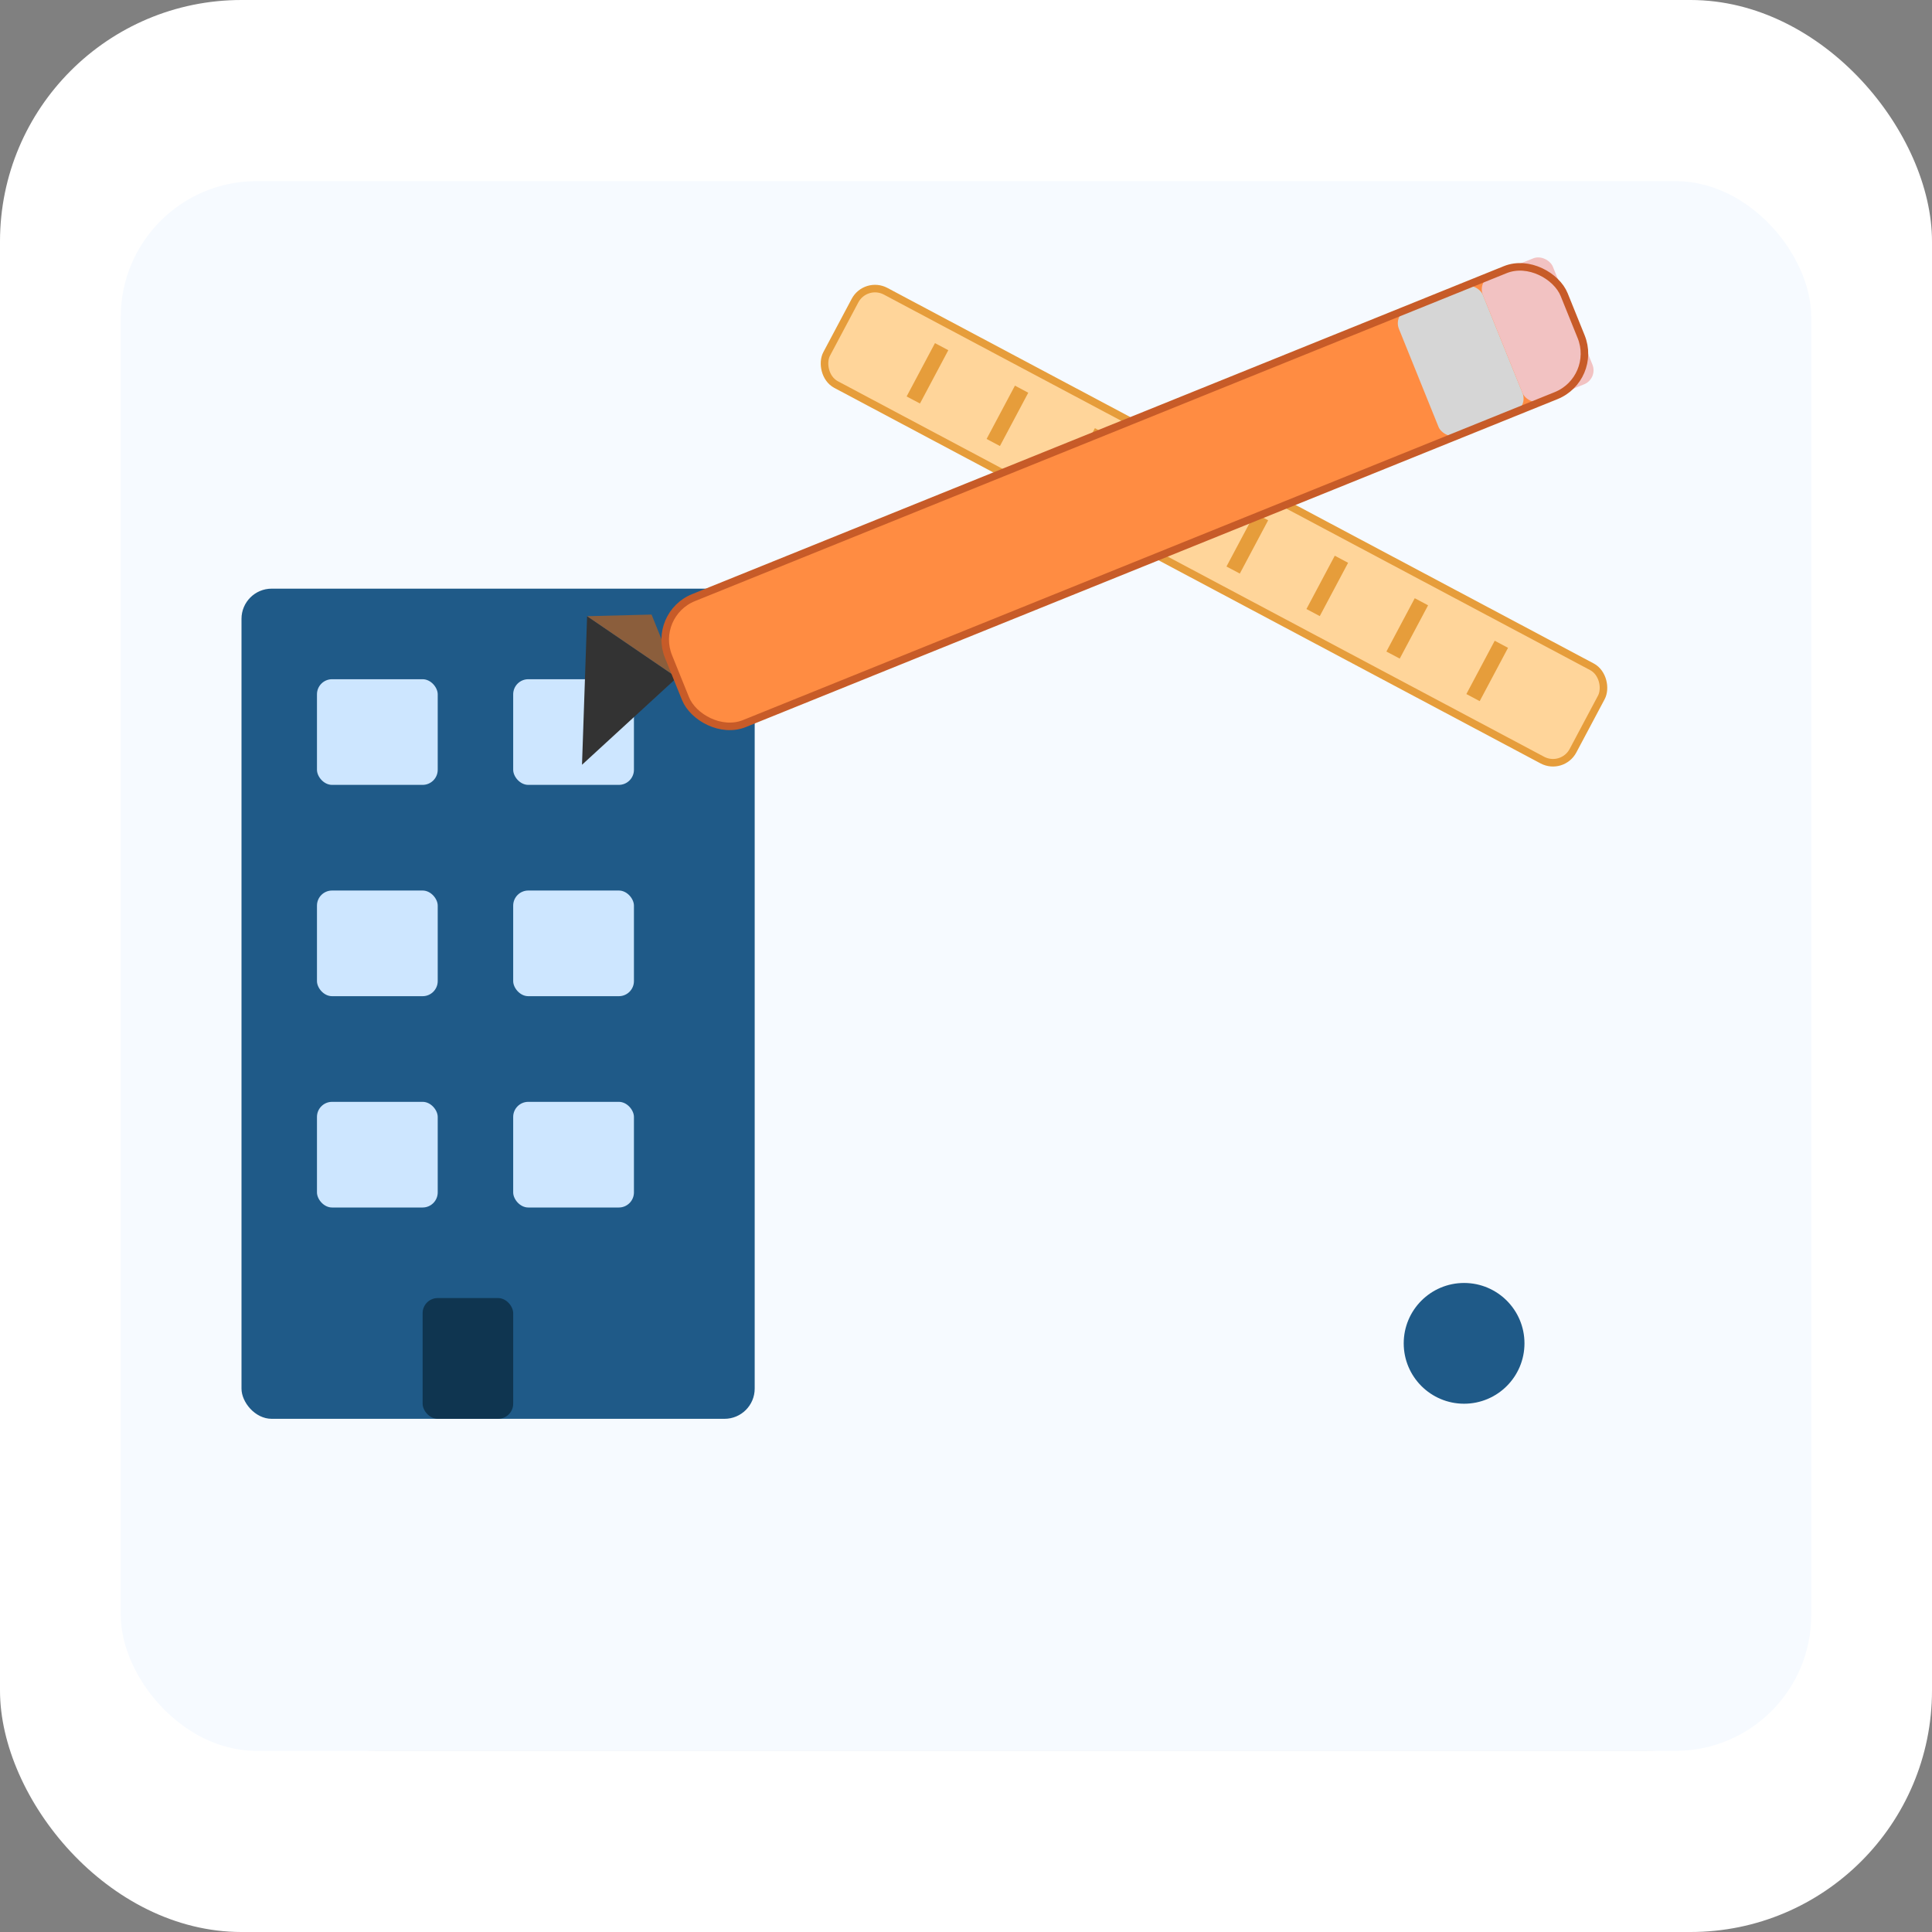
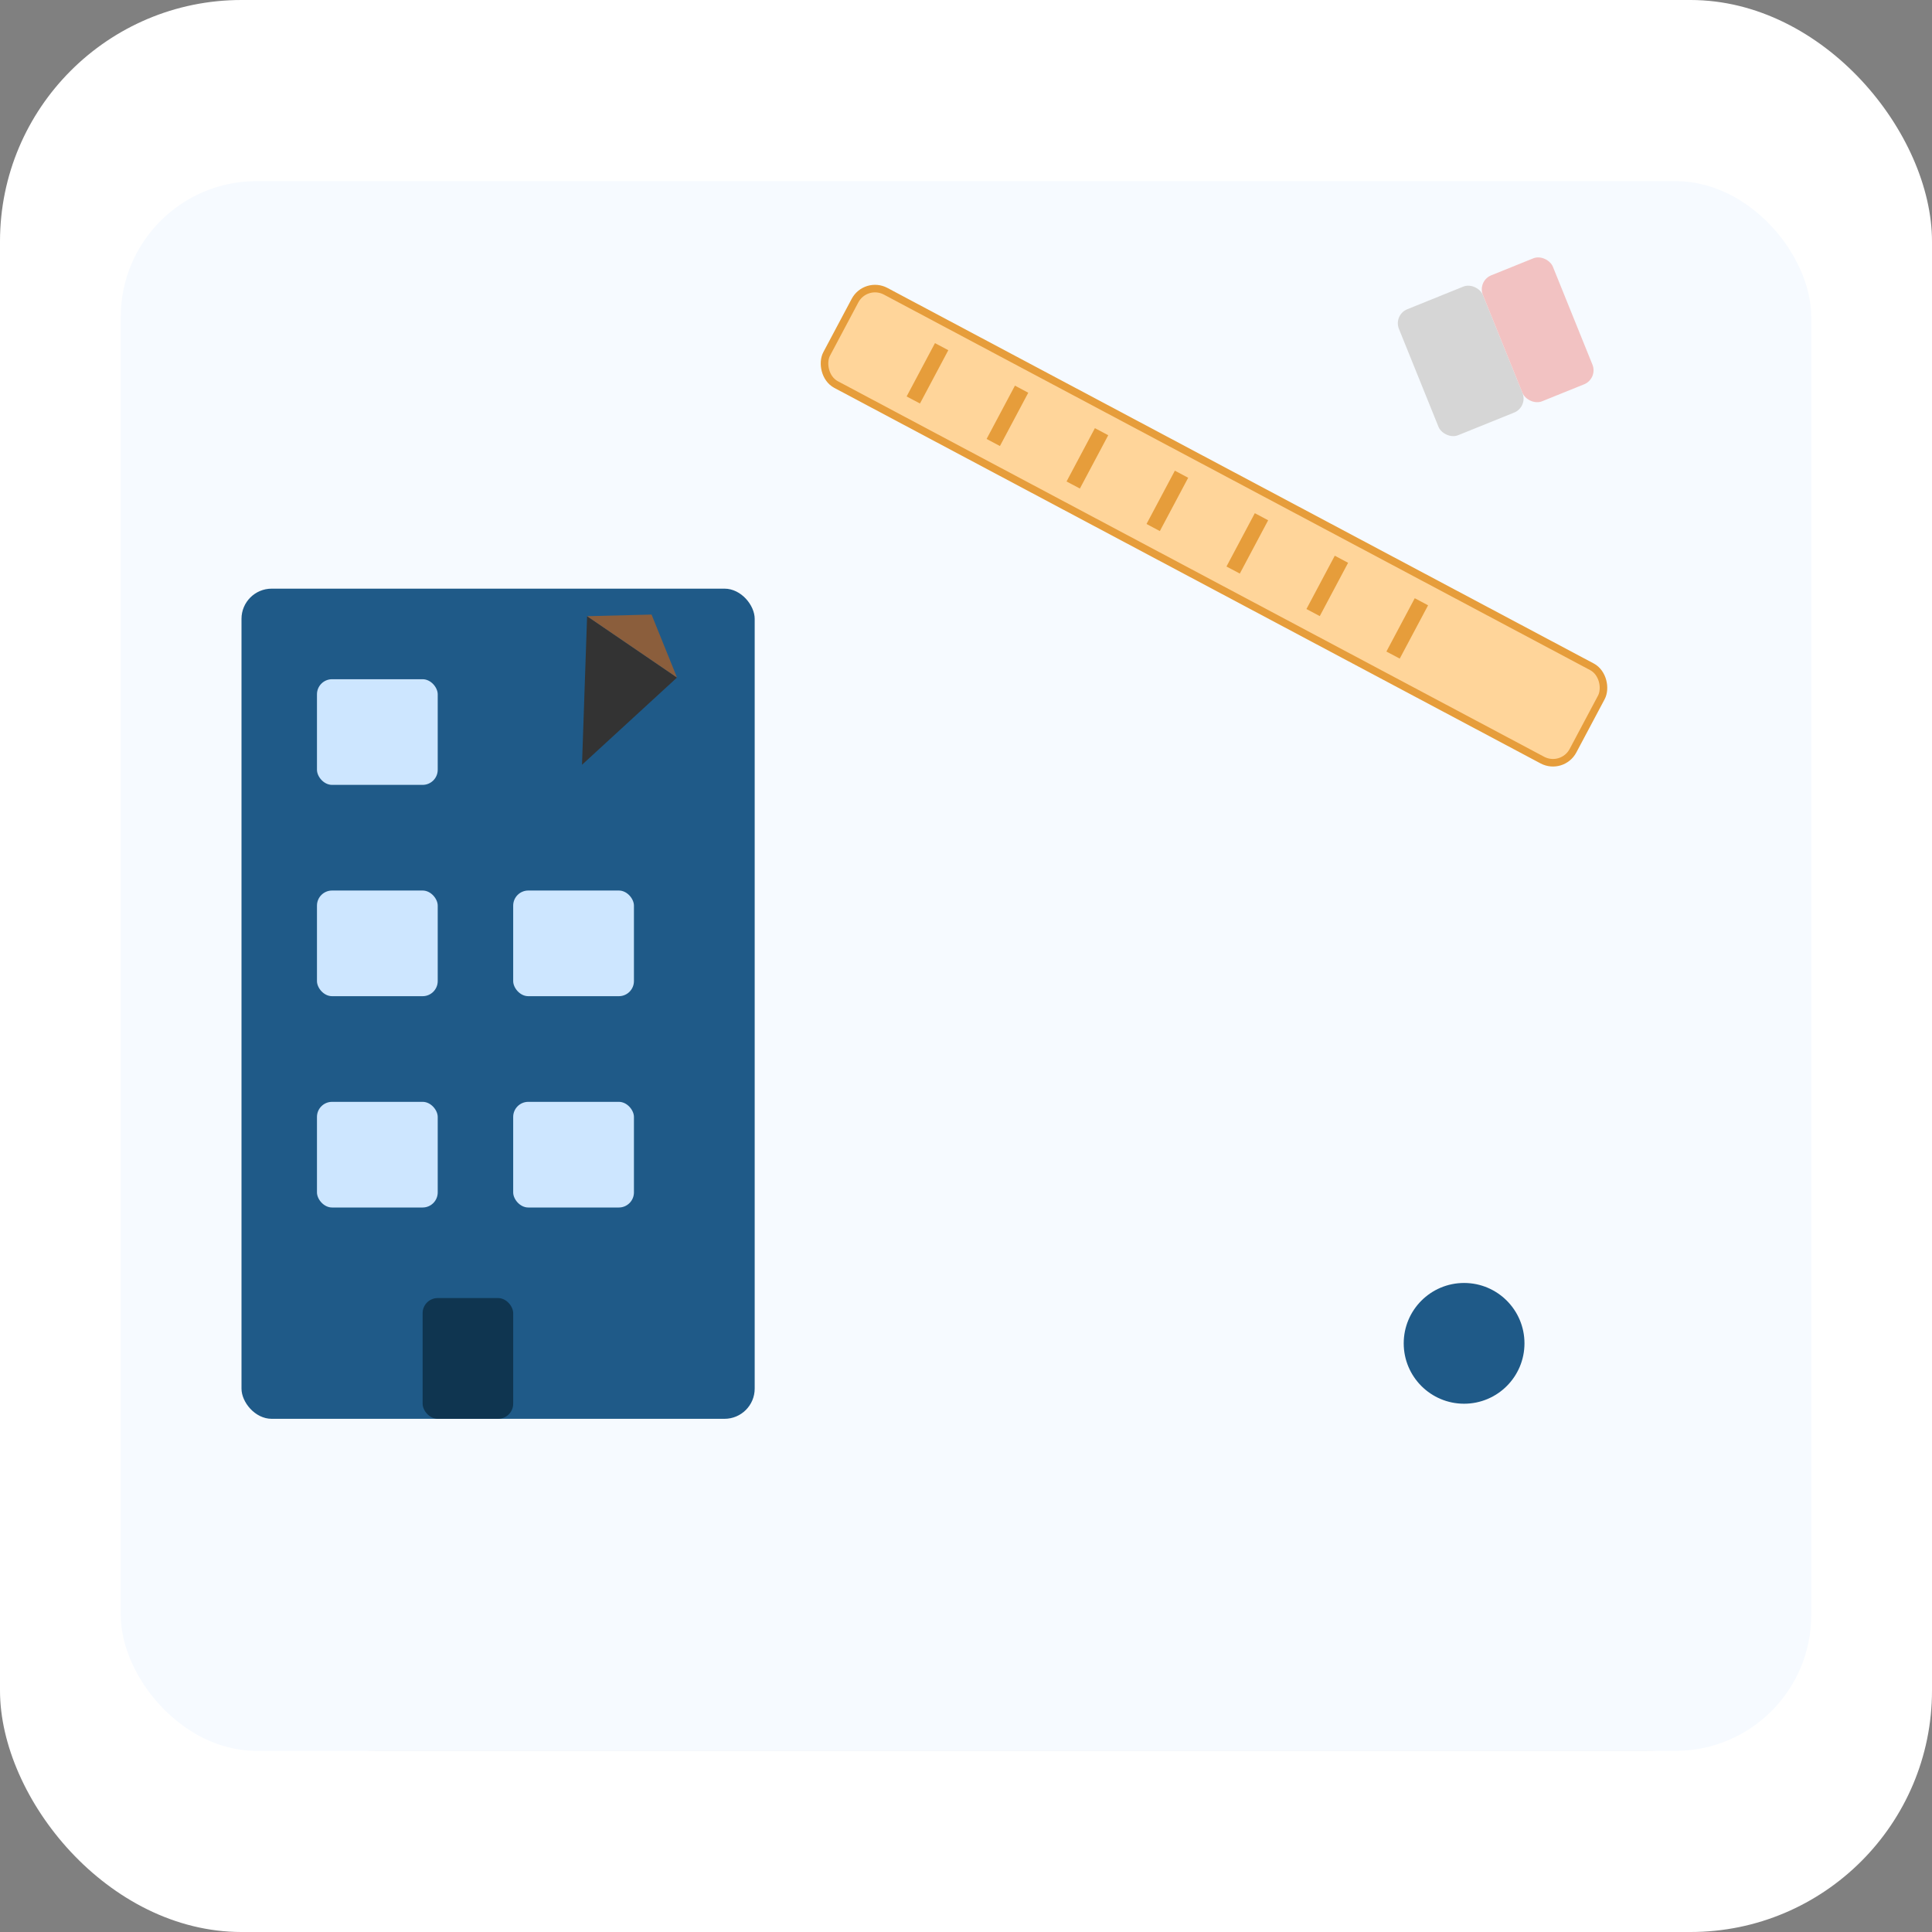
<svg xmlns="http://www.w3.org/2000/svg" viewBox="0 0 256 256" width="256" height="256" role="img" aria-labelledby="title desc">
  <rect x="0" y="0" width="256" height="256" fill="#808080" stroke="none" />
  <title id="title">Build and Draw Icon</title>
  <desc id="desc">Stylized building silhouette with pencil and ruler representing architecture and drawing</desc>
  <rect width="256" height="256" rx="32" fill="#ffffff" />
  <g opacity="0.08" transform="translate(6,10)">
    <rect x="24" y="34" width="208" height="188" rx="20" fill="#000000" />
  </g>
  <rect x="16" y="24" width="224" height="208" rx="18" fill="#F6FAFF" stroke="none" />
  <g transform="translate(26,46)">
    <rect x="6" y="32" width="68" height="110" rx="4" fill="#1F5A88" />
    <g fill="#CDE6FF">
      <rect x="16" y="44" width="16" height="14" rx="2" />
-       <rect x="42" y="44" width="16" height="14" rx="2" />
      <rect x="16" y="72" width="16" height="14" rx="2" />
      <rect x="42" y="72" width="16" height="14" rx="2" />
      <rect x="16" y="100" width="16" height="14" rx="2" />
      <rect x="42" y="100" width="16" height="14" rx="2" />
    </g>
    <rect x="30" y="126" width="12" height="16" rx="2" fill="#0F3550" />
  </g>
  <g transform="translate(120,40) rotate(28 0 0)">
    <rect x="-6" y="0" width="112" height="14" rx="3" fill="#FFD59A" />
    <g fill="#E69D3B">
      <rect x="6" y="3" width="2" height="8" />
      <rect x="18" y="3" width="2" height="8" />
      <rect x="30" y="3" width="2" height="8" />
      <rect x="42" y="3" width="2" height="8" />
      <rect x="54" y="3" width="2" height="8" />
      <rect x="66" y="3" width="2" height="8" />
      <rect x="78" y="3" width="2" height="8" />
-       <rect x="90" y="3" width="2" height="8" />
    </g>
    <rect x="-6" y="0" width="112" height="14" rx="3" fill="none" stroke="#E69D3B" stroke-width="1" />
  </g>
  <g transform="translate(96,84) rotate(-22 0 0)">
-     <rect x="-8" y="-6" width="128" height="18" rx="6" fill="#FF8C42" />
    <rect x="98" y="-6" width="12" height="18" rx="2" fill="#D6D6D6" />
    <rect x="110" y="-6" width="10" height="18" rx="2" fill="#F2C2C2" />
-     <path d="M-8 3 L-24 9 L-16 -9 Z" fill="#333" transform="translate(0,0)" />
+     <path d="M-8 3 L-24 9 L-16 -9 " fill="#333" transform="translate(0,0)" />
    <path d="M-8 3 L-16 -9 L-8 -6 Z" fill="#8B5E3C" />
-     <rect x="-8" y="-6" width="128" height="18" rx="6" fill="none" stroke="#C75B28" stroke-width="1" />
  </g>
  <circle cx="194" cy="178" r="8" fill="#1F5A88" />
</svg>